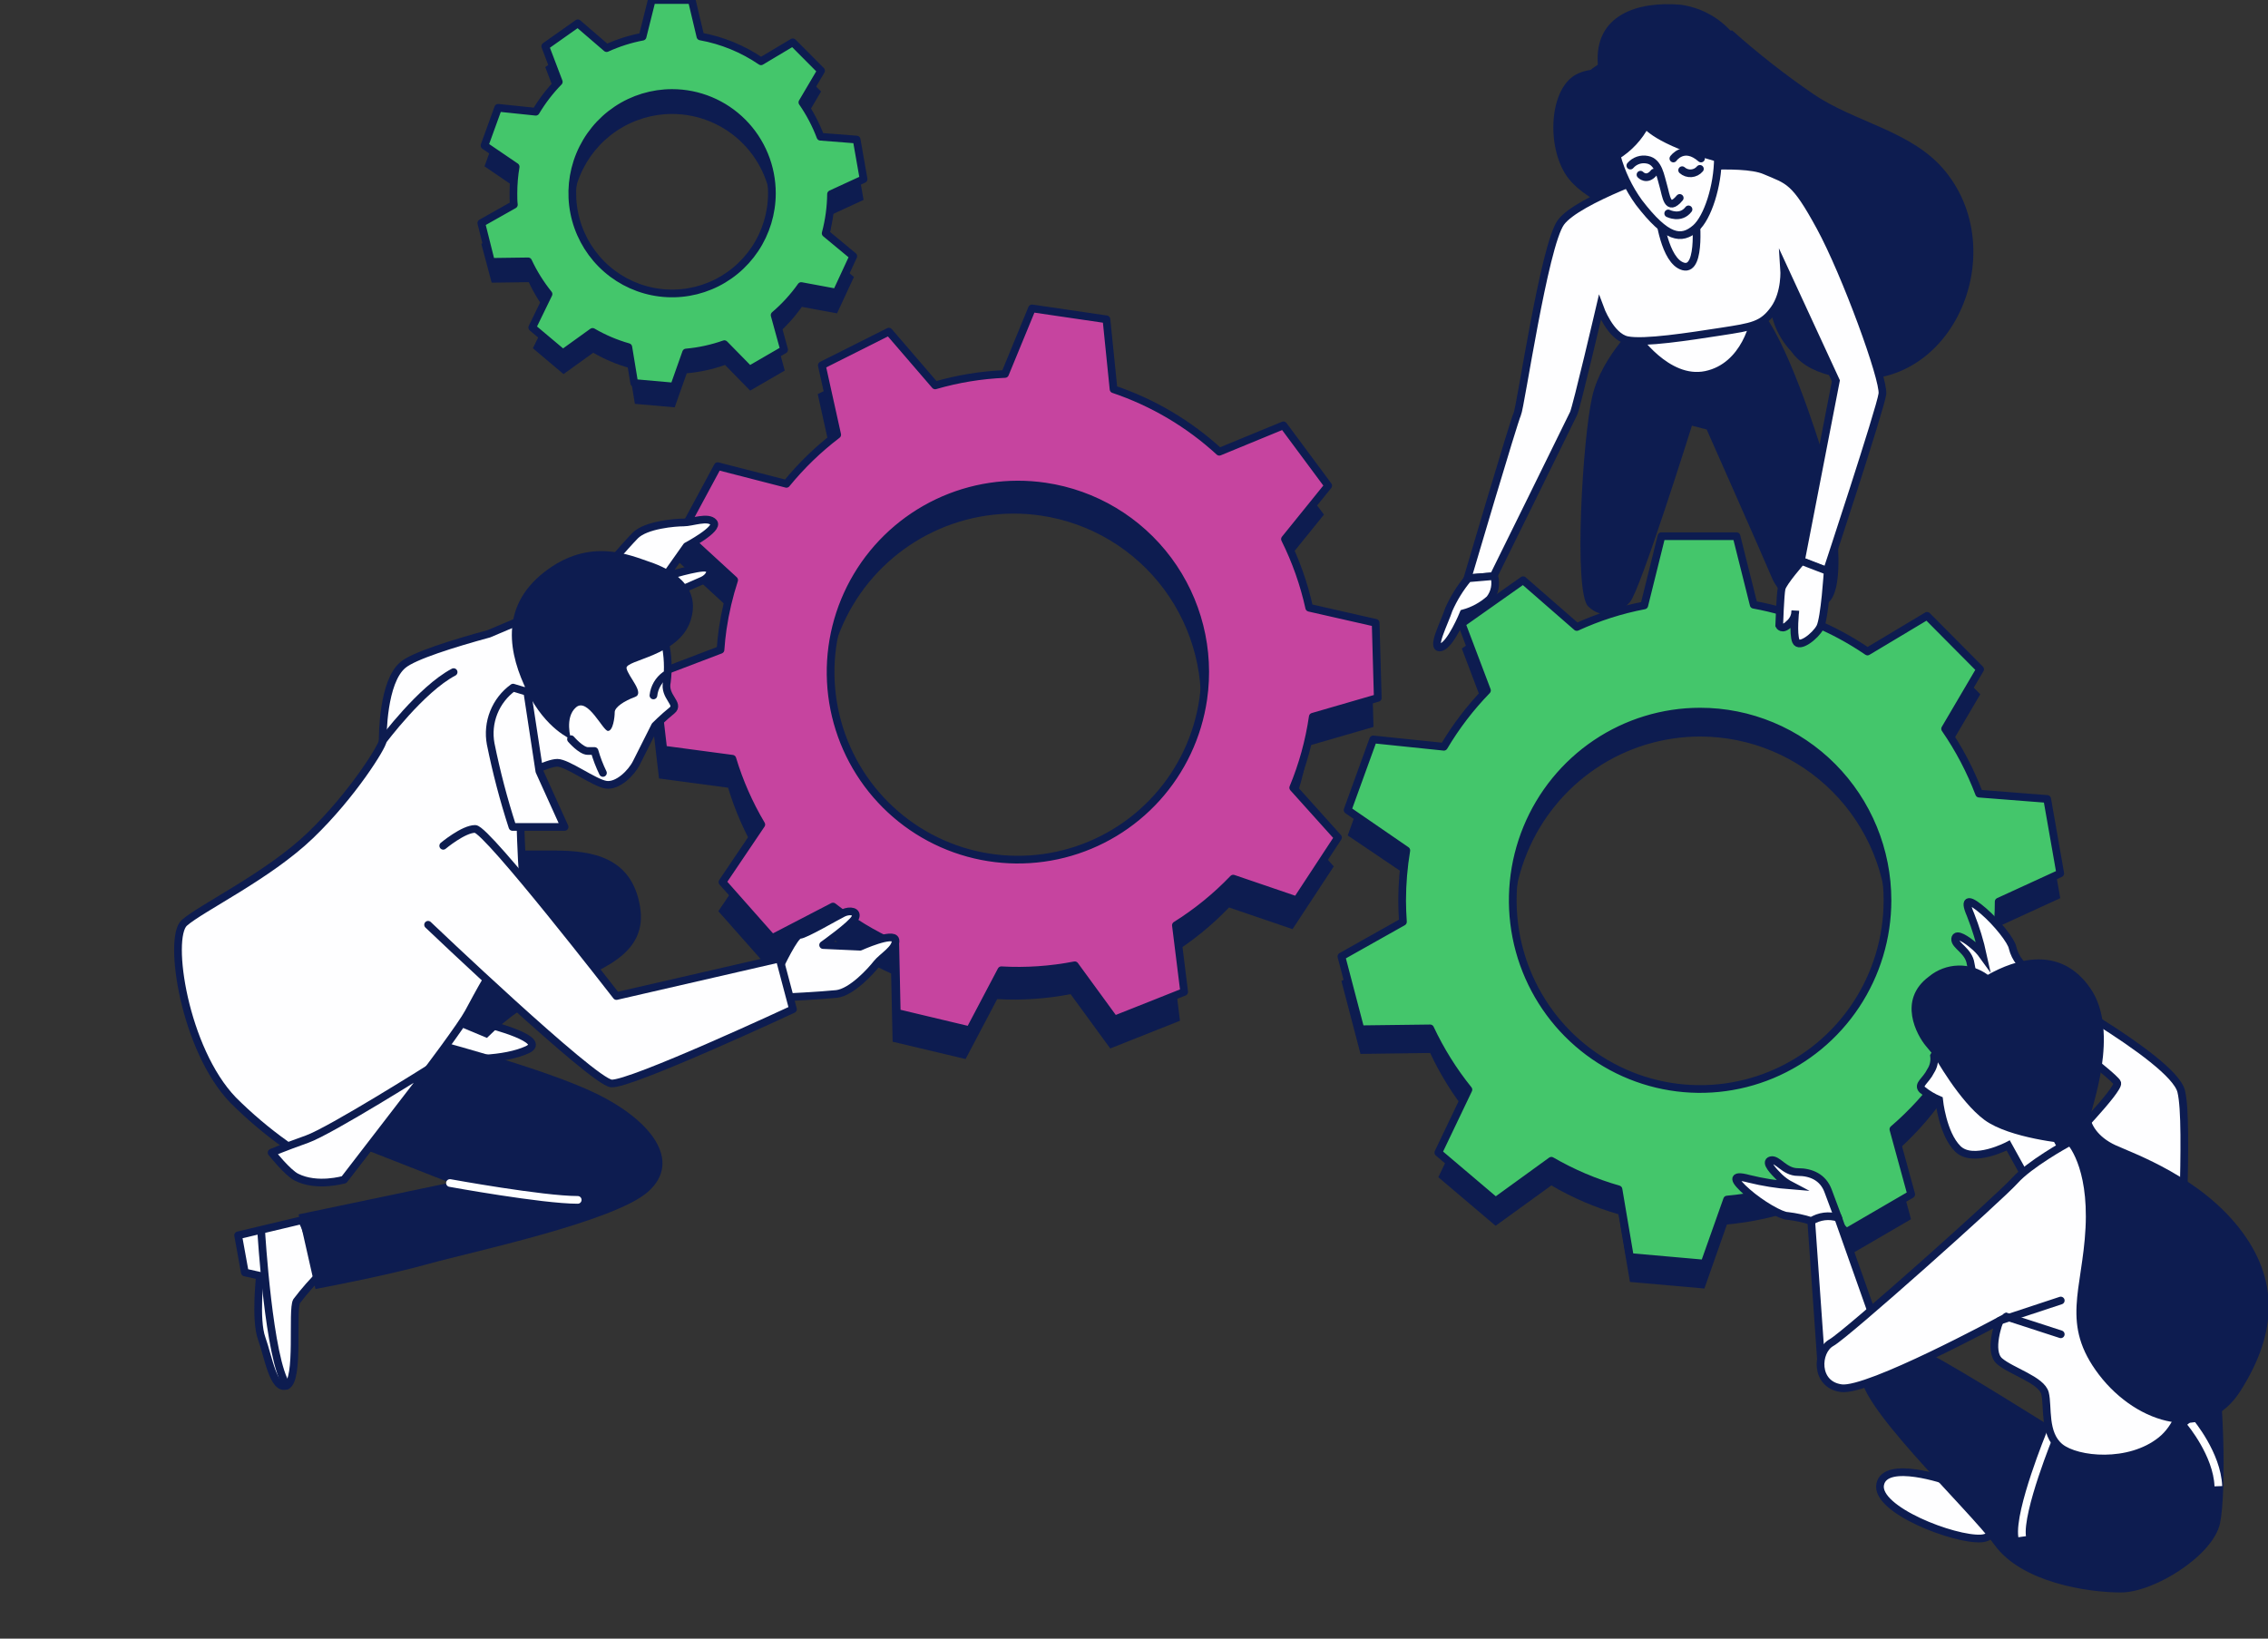
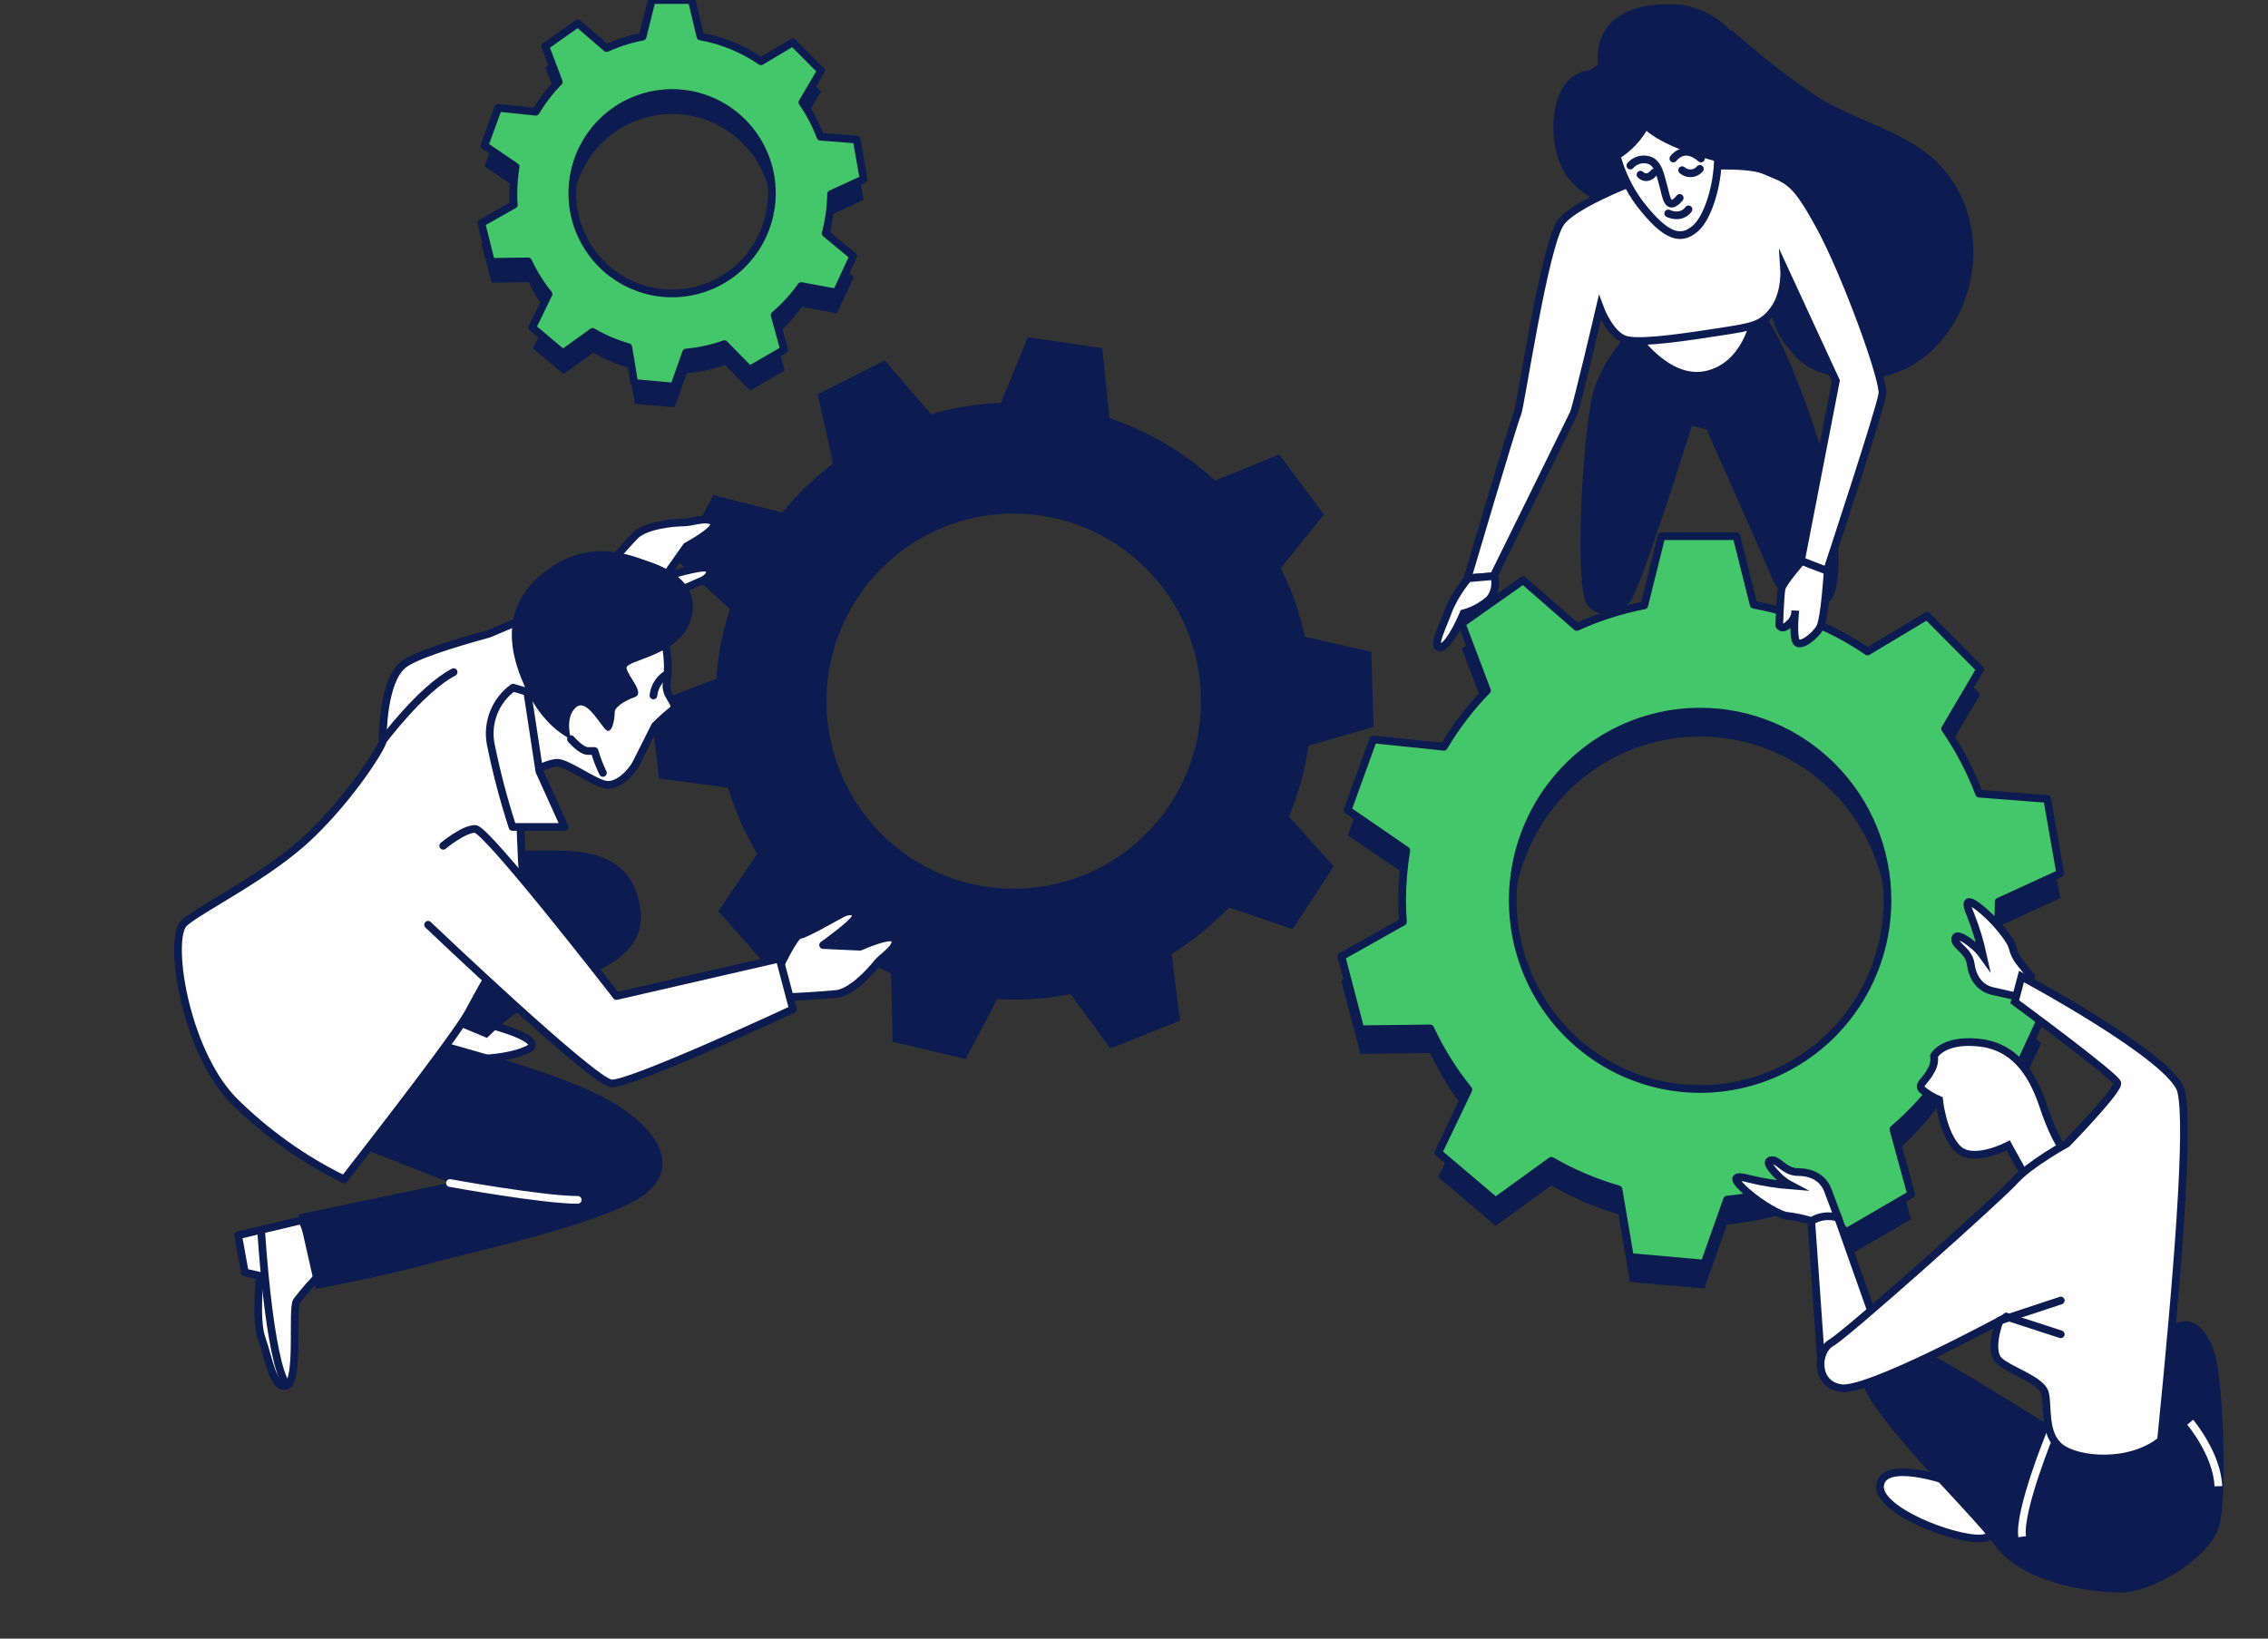
<svg xmlns="http://www.w3.org/2000/svg" width="530" height="383" viewBox="0 0 530 383" fill="none">
  <rect x="0" y="0" width="530" height="383" fill="#333333" stroke="none" />
  <g clip-path="url(#clip0_96_13990)">
    <path d="M194.201 50.236L201.807 46.721L200.184 37.487L191.729 36.825C190.653 33.979 189.236 31.276 187.508 28.776L191.868 21.389L185.264 14.753L177.835 19.173C173.571 16.265 168.747 14.287 163.676 13.365L161.648 4.857H152.305L150.163 13.416C147.265 13.971 144.443 14.874 141.758 16.103L135.027 10.296L127.421 15.683L130.578 23.974C128.524 26.089 126.721 28.436 125.203 30.966L116.418 30.062L113.224 38.876L120.5 43.843C120.153 45.9 119.979 47.983 119.98 50.071C119.98 50.962 119.98 51.841 120.082 52.707L112.476 56.999L114.897 66.067L123.568 65.952C124.844 68.683 126.444 71.249 128.334 73.594L124.531 81.401L131.693 87.438L138.627 82.446C141.256 83.966 144.062 85.156 146.981 85.986L148.363 94.392L157.667 95.207L160.481 87.247C163.534 86.975 166.54 86.32 169.431 85.299L175.3 91.297L183.388 86.61L181.169 78.523C183.51 76.52 185.596 74.236 187.381 71.722L195.608 73.237L199.55 64.73L193.098 59.393C193.841 56.398 194.212 53.323 194.201 50.236ZM180.383 50.071C180.383 54.705 179.015 59.236 176.453 63.09C173.89 66.944 170.247 69.947 165.985 71.721C161.723 73.495 157.033 73.959 152.508 73.055C147.984 72.15 143.828 69.918 140.566 66.641C137.304 63.364 135.082 59.188 134.182 54.642C133.282 50.096 133.744 45.385 135.51 41.103C137.275 36.821 140.265 33.16 144.1 30.585C147.936 28.011 152.446 26.636 157.059 26.636C163.245 26.636 169.178 29.105 173.552 33.5C177.926 37.895 180.383 43.855 180.383 50.071Z" fill="#0D1C50" />
    <path d="M194.201 45.366L201.807 41.864L200.184 32.621L191.729 31.959C190.656 29.116 189.239 26.418 187.508 23.924L191.868 16.527L185.264 9.893L177.835 14.324C173.573 11.413 168.749 9.435 163.676 8.518L161.648 0H152.305L150.163 8.569C147.265 9.12 144.443 10.018 141.758 11.243L135.027 5.449L127.421 10.823L130.578 19.124C128.518 21.233 126.714 23.58 125.203 26.114L116.418 25.198L113.224 34.021L120.5 38.974C120.154 41.031 119.98 43.114 119.98 45.2C119.98 46.092 119.98 46.97 120.082 47.849L112.476 52.139L114.745 61.205L123.416 61.09C124.691 63.821 126.292 66.386 128.182 68.73L124.379 76.548L131.541 82.57L138.475 77.579C141.101 79.109 143.908 80.302 146.829 81.131L148.211 89.522L157.515 90.35L160.329 82.392C163.382 82.12 166.388 81.465 169.279 80.444L175.148 86.428L183.236 81.743L181.017 73.657C183.361 71.659 185.447 69.375 187.229 66.858L195.456 68.386L199.398 59.881L192.946 54.533C193.743 51.542 194.165 48.462 194.201 45.366ZM180.383 45.2C180.376 49.832 179.002 54.358 176.434 58.206C173.867 62.053 170.221 65.05 165.958 66.817C161.696 68.585 157.007 69.043 152.485 68.135C147.963 67.227 143.811 64.993 140.552 61.715C137.294 58.437 135.077 54.262 134.18 49.719C133.283 45.175 133.747 40.467 135.513 36.188C137.28 31.909 140.269 28.253 144.104 25.68C147.939 23.107 152.447 21.734 157.059 21.734C160.125 21.734 163.161 22.342 165.994 23.521C168.826 24.701 171.399 26.43 173.565 28.61C175.732 30.789 177.449 33.376 178.619 36.223C179.789 39.07 180.388 42.12 180.383 45.2Z" fill="#44C66B" stroke="#0D1C50" stroke-width="1.8" stroke-linecap="round" stroke-linejoin="round" />
    <path d="M305.786 174.303L320.967 169.909L320.473 152.362L304.956 148.823C303.73 143.262 301.828 137.874 299.292 132.779L309.388 120.283L298.933 106.203L283.959 112.32C276.83 105.778 268.412 100.803 259.247 97.717L257.59 81.368L240.197 78.812L233.891 94.141C228.364 94.373 222.885 95.269 217.571 96.809L206.758 84.248L191.093 92.12L194.688 108.347C190.286 111.683 186.295 115.53 182.797 119.808L166.723 115.726L158.398 131.177L170.564 142.352C169.355 146.068 168.461 149.879 167.891 153.744C167.65 155.389 167.492 157.018 167.373 158.653L151.976 164.519L154.002 181.952L170.142 184.106C171.773 189.51 174.054 194.694 176.936 199.544L167.865 212.977L179.463 226.086L193.691 218.695C198.164 222.224 203.05 225.194 208.241 227.538L208.592 243.479L225.644 247.528L233.027 233.523C238.771 233.849 244.534 233.458 250.182 232.359L259.447 245.058L275.745 238.58L273.812 223.003C278.709 219.939 283.208 216.277 287.203 212.102L302.051 217.168L311.681 202.504L301.221 190.849C303.424 185.545 304.957 179.986 305.786 174.303ZM280.19 170.244C278.931 178.822 275.161 186.835 269.356 193.269C263.552 199.703 255.974 204.268 247.581 206.389C239.188 208.509 230.356 208.089 222.203 205.181C214.05 202.274 206.941 197.009 201.776 190.054C196.612 183.098 193.622 174.764 193.186 166.105C192.751 157.446 194.888 148.851 199.328 141.407C203.769 133.963 210.312 128.005 218.132 124.285C225.951 120.565 234.696 119.251 243.259 120.509C254.74 122.2 265.08 128.388 272.006 137.714C278.931 147.041 281.875 158.741 280.19 170.244Z" fill="#0D1C50" />
-     <path d="M306.777 167.527L321.964 163.122L321.469 145.576L305.945 142.049C304.719 136.489 302.816 131.101 300.279 126.006L310.377 113.511L299.921 99.419L284.936 105.588C277.806 99.042 269.387 94.063 260.22 90.972L258.56 74.636L241.163 72.081L234.856 87.408C229.328 87.64 223.847 88.535 218.532 90.075L207.716 77.514L192.048 85.385L195.644 101.611C191.249 104.954 187.265 108.806 183.776 113.087L167.719 108.954L159.392 124.404L171.561 135.579C170.354 139.29 169.461 143.096 168.891 146.957C168.649 148.601 168.489 150.243 168.371 151.878L152.971 157.743L154.996 175.188L171.139 177.343C172.761 182.726 175.033 187.89 177.904 192.722L168.83 206.166L180.431 219.275L194.662 211.885C199.134 215.415 204.022 218.38 209.218 220.714L209.558 236.734L226.612 240.797L233.998 226.78C239.744 227.106 245.507 226.715 251.157 225.616L260.424 238.315L276.726 231.838L274.792 216.262C279.69 213.198 284.189 209.537 288.186 205.362L303.037 210.43L312.67 195.754L302.206 184.112C304.414 178.796 305.949 173.224 306.777 167.527ZM281.177 163.454C279.918 172.032 276.147 180.044 270.342 186.477C264.536 192.91 256.957 197.475 248.562 199.595C240.167 201.715 231.333 201.294 223.178 198.387C215.023 195.479 207.912 190.215 202.746 183.259C197.579 176.304 194.589 167.97 194.153 159.312C193.717 150.653 195.854 142.059 200.295 134.616C204.736 127.173 211.281 121.215 219.102 117.496C226.923 113.777 235.67 112.463 244.235 113.722C255.721 115.409 266.065 121.597 272.993 130.924C279.921 140.25 282.865 151.952 281.177 163.454Z" fill="#C6449F" stroke="#0D1C50" stroke-width="1.8" stroke-linecap="round" stroke-linejoin="round" />
    <path d="M467.061 216.537L481.451 209.928L478.399 192.531L462.496 191.29C460.474 185.956 457.818 180.888 454.585 176.198L462.764 162.267L450.369 149.778L436.447 158.113C428.436 152.637 419.375 148.912 409.849 147.175L405.833 131.153H388.298L384.282 147.337C378.844 148.375 373.55 150.068 368.513 152.381L355.971 141.443L341.608 151.585L347.524 167.216C343.668 171.191 340.289 175.609 337.458 180.379L320.94 178.666L314.943 195.268L328.637 204.52C327.992 208.393 327.665 212.313 327.659 216.24C327.659 217.913 327.74 219.571 327.847 221.203L313.47 229.295L317.928 246.329L334.205 246.113C336.602 251.233 339.604 256.042 343.147 260.436L336.119 275.15L349.505 286.506L362.53 277.065C367.461 279.962 372.731 282.227 378.218 283.808L380.895 299.628L398.297 301.166L403.558 286.196C409.291 285.676 414.938 284.444 420.371 282.527L431.401 293.802L446.58 284.968L442.417 269.755C446.816 265.985 450.737 261.681 454.09 256.943L469.578 259.816L476.993 243.807L464.946 233.732C466.349 228.11 467.059 222.334 467.061 216.537ZM441.079 216.227C441.087 224.955 438.524 233.49 433.716 240.751C428.908 248.012 422.07 253.672 414.068 257.016C406.065 260.36 397.258 261.237 388.761 259.536C380.264 257.836 372.458 253.633 366.332 247.461C360.206 241.289 356.035 233.425 354.347 224.864C352.659 216.302 353.529 207.429 356.848 199.366C360.167 191.304 365.786 184.414 372.992 179.57C380.199 174.726 388.67 172.144 397.333 172.152C408.933 172.159 420.056 176.805 428.258 185.069C436.46 193.333 441.072 204.54 441.079 216.227Z" fill="#0D1C50" />
    <path d="M467.061 210.741L481.451 204.135L478.399 186.741L462.496 185.5C460.465 180.143 457.795 175.054 454.545 170.345L462.724 156.43L450.328 143.944L436.407 152.277C428.395 146.803 419.335 143.078 409.809 141.342L405.793 125.324H388.258L384.242 141.504C378.804 142.542 373.51 144.235 368.473 146.547L355.931 135.612L341.567 145.751L347.484 161.379C343.625 165.35 340.246 169.767 337.418 174.538L320.899 172.826L314.916 189.33L328.637 198.768C327.992 202.645 327.665 206.568 327.659 210.499C327.659 212.171 327.74 213.816 327.847 215.461L313.47 223.551L317.928 240.567L334.205 240.365C336.605 245.482 339.607 250.289 343.147 254.684L336.119 269.395L349.505 280.748L362.53 271.309C367.469 274.17 372.738 276.412 378.218 277.983L380.895 293.8L398.297 295.337L403.598 280.37C409.332 279.857 414.98 278.625 420.411 276.703L431.441 287.988L446.621 279.157L442.458 263.947C446.854 260.174 450.774 255.872 454.13 251.138L469.578 254.05L476.993 238.045L464.946 227.973C466.351 222.339 467.061 216.551 467.061 210.741ZM441.079 210.431C441.079 219.154 438.511 227.681 433.7 234.934C428.888 242.187 422.05 247.84 414.049 251.178C406.048 254.517 397.245 255.39 388.751 253.688C380.258 251.986 372.456 247.786 366.332 241.618C360.209 235.45 356.038 227.591 354.349 219.036C352.66 210.48 353.527 201.612 356.841 193.553C360.155 185.494 365.767 178.606 372.967 173.76C380.168 168.914 388.633 166.327 397.293 166.327C403.044 166.325 408.738 167.465 414.051 169.681C419.364 171.896 424.192 175.145 428.258 179.241C432.324 183.337 435.55 188.199 437.749 193.551C439.949 198.903 441.081 204.639 441.079 210.431Z" fill="#44C66B" stroke="#0D1C50" stroke-width="1.8" stroke-linecap="round" stroke-linejoin="round" />
    <path d="M451.959 246.776C452.135 248.015 451.856 249.277 451.173 250.325C449.995 252.691 448.031 253.48 449.209 254.707C450.4 255.679 451.723 256.476 453.138 257.073C453.138 257.073 453.924 264.961 457.503 268.51C461.083 272.06 469.289 267.722 469.289 267.722L473.218 274.821L482.647 269.299C482.647 269.299 480.29 266.933 477.539 258.651C474.789 250.369 470.468 244.453 462.217 243.664C453.967 242.876 451.959 246.776 451.959 246.776Z" fill="#FEFEFF" stroke="#0D1C50" stroke-width="1.8" stroke-miterlimit="10" />
    <path d="M429.55 284.637L427.193 278.327C426.015 275.171 423.264 273.944 420.122 273.944C416.979 273.944 415.407 270.789 413.836 271.184C412.264 271.578 414.621 273.944 415.8 275.128C416.62 275.911 417.546 276.575 418.55 277.1C415.239 276.843 411.954 276.316 408.728 275.522C404.363 274.339 405.192 275.916 408.335 278.677C411.478 281.438 416.193 284.199 417.764 284.199C419.63 284.424 421.471 284.82 423.264 285.382L425.389 289.326L429.55 284.637Z" fill="#FEFEFF" stroke="#0D1C50" stroke-width="1.8" stroke-miterlimit="10" />
    <path d="M472.345 233.147L465.797 231.687C462.508 230.971 460.951 228.4 460.515 225.274C460.078 222.148 456.731 221.038 456.892 219.431C457.052 217.825 459.802 219.811 461.068 220.892C461.951 221.6 462.735 222.426 463.396 223.346C462.687 220.092 461.714 216.902 460.486 213.808C458.696 209.674 460.369 210.244 463.541 212.975C466.713 215.707 470.089 220.001 470.322 221.549C470.624 222.777 471.19 223.924 471.981 224.909L474.6 228.195L472.345 233.147Z" fill="#FEFEFF" stroke="#0D1C50" stroke-width="1.8" stroke-miterlimit="10" />
    <path d="M425.623 318.947L423.265 285.424C424.19 284.834 425.233 284.457 426.32 284.321C427.407 284.185 428.511 284.292 429.551 284.635L439.737 313.425C439.737 313.425 431.909 324.468 425.623 318.947Z" fill="#FEFEFF" stroke="#0D1C50" stroke-width="1.8" stroke-miterlimit="10" />
    <path d="M455.101 346.16C455.101 346.16 440.551 341.033 439.372 346.949C438.193 352.865 456.673 359.979 462.959 359.584C469.245 359.19 463.352 349.33 455.101 346.16Z" fill="#FEFEFF" stroke="#0D1C50" stroke-width="1.8" stroke-miterlimit="10" />
    <path d="M480.681 334.328C480.681 334.328 457.502 319.722 451.216 316.581C444.93 313.441 437.844 314.215 435.094 320.525C432.344 326.835 459.83 352.485 466.145 361.161C472.46 369.837 487.753 372.204 495.611 372.204C503.468 372.204 517.218 363.527 518.79 356.034C520.361 348.541 519.576 323.286 517.611 316.596C515.647 309.906 510.933 305.553 505.432 311.863C499.932 318.173 486.138 334.723 480.681 334.328Z" fill="#0D1C50" />
    <path d="M479.139 335C479.139 335 471.689 353.127 472.547 359.174" stroke="#FEFEFF" stroke-width="1.8" stroke-miterlimit="10" />
    <path d="M511.82 332.414C511.82 332.414 518.12 339.893 518.397 347.372" stroke="#FEFEFF" stroke-width="1.8" stroke-miterlimit="10" />
-     <path d="M482.995 267.283C482.995 267.283 474.352 272.015 470.816 275.959C467.28 279.903 431.529 311.848 427.978 313.82C424.428 315.792 424.05 323.679 430.336 324.468C436.622 325.257 467.28 308.693 467.28 308.693C467.28 308.693 464.53 315.792 467.28 318.158C470.03 320.524 477.102 322.54 477.888 325.651C478.673 328.762 477.495 335.116 481.424 338.271C485.352 341.426 497.531 342.653 504.996 336.694C512.46 330.734 512.068 316.58 510.496 307.115C508.925 297.65 511.675 262.944 509.71 255.057C507.746 247.169 472.387 228.239 472.387 228.239L470.816 234.155C470.816 234.155 494.388 251.507 494.781 253.143C495.174 254.779 482.995 267.283 482.995 267.283Z" fill="#FEFEFF" stroke="#0D1C50" stroke-width="1.8" stroke-miterlimit="10" />
+     <path d="M482.995 267.283C482.995 267.283 474.352 272.015 470.816 275.959C467.28 279.903 431.529 311.848 427.978 313.82C424.428 315.792 424.05 323.679 430.336 324.468C436.622 325.257 467.28 308.693 467.28 308.693C467.28 308.693 464.53 315.792 467.28 318.158C470.03 320.524 477.102 322.54 477.888 325.651C478.673 328.762 477.495 335.116 481.424 338.271C485.352 341.426 497.531 342.653 504.996 336.694C508.925 297.65 511.675 262.944 509.71 255.057C507.746 247.169 472.387 228.239 472.387 228.239L470.816 234.155C470.816 234.155 494.388 251.507 494.781 253.143C495.174 254.779 482.995 267.283 482.995 267.283Z" fill="#FEFEFF" stroke="#0D1C50" stroke-width="1.8" stroke-miterlimit="10" />
    <path d="M467.28 308.693L481.569 303.975" stroke="#0D1C50" stroke-width="1.8" stroke-miterlimit="10" stroke-linecap="round" />
    <path d="M468.836 307.729L481.568 311.863" stroke="#0D1C50" stroke-width="1.8" stroke-miterlimit="10" stroke-linecap="round" />
-     <path d="M464.53 227.845C462.52 226.369 460.077 225.607 457.588 225.678C455.098 225.75 452.703 226.651 450.78 228.239C443.315 233.761 448.03 242.043 449.994 244.409L451.958 246.775C451.958 246.775 457.851 257.424 463.744 261.762C469.637 266.1 482.995 267.283 482.995 267.283C482.995 267.283 488.103 272.41 487.36 287.002C486.618 301.594 481.467 309.482 490.503 321.313C499.539 333.145 515.604 337.527 523.461 325.257C531.318 312.988 533.283 300.426 523.854 287.791C514.425 275.156 498.71 269.649 494.388 267.678C490.067 265.706 488.495 262.551 488.495 260.973C488.495 259.395 495.567 241.254 488.495 231C481.424 220.746 470.816 224.281 464.53 227.845Z" fill="#0D1C50" />
    <path d="M454.602 40.042C446.905 30.563 433.606 28.708 423.726 21.959C417.113 17.425 410.795 12.473 404.81 7.133H404.358C401.288 3.834 397.175 1.703 392.718 1.101C382.532 0.239 372.507 3.555 373.394 15.123C372.812 15.503 372.245 15.898 371.663 16.35C370.711 16.481 369.781 16.742 368.898 17.125C361.783 20.134 361.23 34.945 366.541 41.722C369.364 45.316 374.893 48.354 379.971 50.048V50.209C379.971 50.209 380.408 51.669 395.177 53.13C409.946 54.591 414.268 60.434 413.598 67.547C413.344 70.199 413.659 72.876 414.523 75.395C415.386 77.915 416.778 80.22 418.604 82.154C420.393 84.681 423.304 86.667 427.974 87.821C454.995 94.394 470.826 59.981 454.602 40.042Z" fill="#0D1C50" />
    <path d="M383.52 74.748C383.52 74.748 374.353 82.811 372.083 92.671C369.813 102.53 367.717 138.463 371.137 141.735C374.556 145.007 378.5 143.444 380.915 140.698C383.33 137.952 395.379 99.492 395.379 99.492L398.827 100.383C398.827 100.383 412.621 131.496 414.076 135.06C415.531 138.624 421.192 144.393 426.837 141.151C432.483 137.908 428.292 113.398 425.382 104.312C422.472 95.227 414.833 72.718 408.78 70.323C402.727 67.927 386.503 69.987 383.52 74.748Z" fill="#0D1C50" />
    <path d="M382.067 78.328C382.067 78.328 389.473 89.517 398.64 87.618C407.807 85.719 410.397 74.866 410.033 72.543C409.67 70.221 382.067 78.328 382.067 78.328Z" fill="#FEFEFF" stroke="#0D1C50" stroke-width="1.8" stroke-miterlimit="10" />
    <path d="M389.34 39.619C389.34 39.619 368.649 46.63 364.75 51.991C360.85 57.352 355.335 95.256 354.564 96.79C353.793 98.323 342.923 135.162 342.923 135.162L349.006 134.694C349.006 134.694 367.019 98.177 367.732 96.629C368.445 95.081 373.858 71.929 373.858 71.929C373.858 71.929 376.317 78.677 380.232 79.495C384.146 80.313 394.782 78.648 402.16 77.509C409.537 76.37 411.865 76.048 414.601 72.25C417.336 68.453 416.943 62.858 416.943 62.858L429.02 89.004L420.843 131.13L426.896 133.511C426.896 133.511 439.468 95.46 439.89 92.057C440.312 88.654 431.305 63.954 425.339 52.999C419.373 42.044 418.064 42.263 412.418 39.853C406.772 37.443 389.34 39.619 389.34 39.619Z" fill="#FEFEFF" stroke="#0D1C50" stroke-width="1.8" stroke-miterlimit="10" />
-     <path d="M387.741 50.325C387.741 50.325 388.919 61.061 393.357 62.273C397.795 63.486 396.195 49.959 396.195 49.959L387.741 50.325Z" fill="#FEFEFF" stroke="#0D1C50" stroke-width="1.8" stroke-miterlimit="10" />
    <path d="M384.583 29.087C383.016 32.092 380.668 34.616 377.788 36.391C378.844 40.327 380.609 44.035 382.997 47.331C389.516 55.818 392.892 56.241 396.238 53.349C399.061 50.895 401.448 43.387 401.448 36.917C386.999 32.885 384.583 29.087 384.583 29.087Z" fill="#FEFEFF" stroke="#0D1C50" stroke-width="1.8" stroke-miterlimit="10" />
    <path d="M380.989 38.699C381.471 38.134 382.096 37.711 382.797 37.472C383.499 37.233 384.251 37.187 384.976 37.34C387.624 37.808 388.046 41.299 388.701 43.461C389.356 45.623 389.618 49.757 392.528 46.265" stroke="#0D1C50" stroke-width="1.8" stroke-linecap="round" stroke-linejoin="round" />
    <path d="M391.044 37.048C391.044 37.048 393.489 33.513 397.505 37.048" stroke="#0D1C50" stroke-width="1.8" stroke-linecap="round" stroke-linejoin="round" />
    <path d="M389.838 49.887C389.838 49.887 392.748 51.348 394.582 48.938" stroke="#0D1C50" stroke-width="1.8" stroke-linecap="round" stroke-linejoin="round" />
    <path d="M383.359 40.832C383.359 40.832 384.816 42.438 386.506 40.35" stroke="#0D1C50" stroke-width="1.8" stroke-linecap="round" stroke-linejoin="round" />
    <path d="M393.095 39.78C393.386 40.037 393.724 40.233 394.091 40.357C394.458 40.481 394.846 40.53 395.233 40.502C395.619 40.473 395.996 40.367 396.341 40.191C396.686 40.014 396.992 39.77 397.242 39.473" stroke="#0D1C50" stroke-width="1.8" stroke-linecap="round" stroke-linejoin="round" />
    <path d="M343.099 135.162C341.248 137.368 339.72 139.828 338.559 142.466C337.599 145.461 334.296 151.683 336.609 151.318C338.923 150.953 342.008 143.357 342.008 143.357C344.274 142.738 346.367 141.598 348.119 140.027C348.709 139.277 349.114 138.398 349.298 137.46C349.483 136.523 349.443 135.555 349.181 134.636L343.099 135.162Z" fill="#FEFEFF" stroke="#0D1C50" stroke-width="1.8" stroke-miterlimit="10" />
    <path d="M421.019 131.13C421.019 131.13 416.654 136.097 416.334 137.557C416.014 139.018 415.781 146.19 415.781 146.19C415.781 146.19 416.451 147.505 418.08 145.825C418.536 145.456 418.903 144.988 419.155 144.457C419.407 143.927 419.537 143.346 419.535 142.758C419.535 142.758 418.939 148.075 419.681 149.857C420.423 151.639 424.235 148.674 425.327 146.614C426.418 144.554 427.102 133.467 427.102 133.467L421.019 131.13Z" fill="#FEFEFF" stroke="#0D1C50" stroke-width="1.8" stroke-miterlimit="10" />
    <path d="M114.184 239.434C114.184 239.434 128.327 242.984 123.22 245.35C118.112 247.716 108.291 248.111 102.849 246.533C97.407 244.956 96.563 239.04 100.884 238.251C105.206 237.462 114.184 239.434 114.184 239.434Z" fill="#FEFEFF" stroke="#0D1C50" stroke-width="1.8" stroke-linecap="round" stroke-linejoin="round" />
    <path d="M70.574 285.183L55.645 288.733L57.217 297.409L60.753 298.198C60.753 298.198 59.574 308.422 61.145 312.804C62.717 317.186 63.896 325.03 66.966 323.847C70.036 322.664 68.144 306.1 69.323 304.128C71.123 301.753 73.093 299.512 75.216 297.424L71.287 286.775L70.574 285.183Z" fill="#FEFEFF" stroke="#0D1C50" stroke-width="1.8" stroke-linecap="round" stroke-linejoin="round" />
    <path d="M61.044 287.812C61.044 287.812 62.834 317.99 67.039 323.833" stroke="#0D1C50" stroke-width="1.8" stroke-linecap="round" stroke-linejoin="round" />
    <path d="M98.468 242.195C98.468 242.195 126.362 249.293 139.327 255.604C152.292 261.914 159.378 271.379 151.521 278.478C143.663 285.577 109.862 292.676 100.04 295.436C90.218 298.197 73.717 301.279 73.717 301.279L69.774 283.838L105.147 276.433L80.003 266.573C80.003 266.573 70.967 263.418 75.289 253.953C79.611 244.488 98.468 242.195 98.468 242.195Z" fill="#0D1C50" />
    <path d="M105.147 276.505C105.147 276.505 126.755 280.449 135.005 280.449" stroke="#FEFEFF" stroke-width="1.8" stroke-miterlimit="10" stroke-linecap="round" />
    <path d="M104.361 238.645L113.79 242.589C118.568 237.816 124.155 233.938 130.291 231.137C140.112 226.755 151.52 223.249 149.556 211.812C147.592 200.375 138.541 198.798 129.505 198.798H113.79L104.361 238.645Z" fill="#0D1C50" />
    <path d="M145.191 139.686C145.191 139.686 153.252 141.497 153.921 140.577C154.591 139.656 162.652 136.399 164.238 135.639C165.824 134.88 166.726 133.083 164.995 132.718C163.263 132.353 155.449 134.748 155.449 134.748L160.455 127.664C160.455 127.664 168.079 123.632 166.77 122.113C165.46 120.594 161.75 122.113 159.785 122.113C157.821 122.113 150.895 122.653 148.407 125.21C145.919 127.766 140.287 134.354 140.287 134.354L145.191 139.686Z" fill="#FEFEFF" stroke="#0D1C50" stroke-width="1.8" stroke-linecap="round" stroke-linejoin="round" />
    <path d="M129.709 156.862L147.592 141.35L141.262 136.69L114.256 148.127C106.078 150.362 96.678 153.269 94.147 155.431C89.432 159.374 89.432 171.995 89.432 173.178C89.432 174.361 82.389 185.783 72.539 195.249C62.688 204.714 47.002 212.207 43.073 215.698C39.145 219.189 43.073 245.291 54.467 257.123C62.038 264.687 70.799 270.95 80.396 275.659C80.396 275.659 106.326 242.531 109.498 236.615C112.67 230.699 113.426 229.501 113.426 229.501C113.426 229.501 123.248 212.543 122.462 207.416C121.677 202.289 121.284 180.598 121.284 175.865C121.284 171.133 128.355 160.879 129.534 157.33C129.563 157.213 129.636 157.037 129.709 156.862Z" fill="#FEFEFF" stroke="#0D1C50" stroke-width="1.8" stroke-linecap="round" stroke-linejoin="round" />
    <path d="M89.432 173.164C89.432 173.164 98.41 161.084 106.006 157.096" stroke="#0D1C50" stroke-width="1.8" stroke-miterlimit="10" stroke-linecap="round" />
    <path d="M155.448 150.289C156.09 153.268 156.223 156.335 155.841 159.359C155.055 162.909 158.984 164.486 157.02 166.064C155.055 167.641 153.091 169.613 153.091 169.613L148.726 178.29C147.547 180.656 144.361 183.811 141.64 183.417C138.919 183.022 132.603 178.29 130.246 178.29C127.889 178.29 121.996 181.445 121.996 181.445C121.996 181.445 121.21 169.613 121.21 165.275C121.21 160.937 126.318 159.754 126.318 159.754C126.318 159.754 129.853 152.261 134.568 148.711C139.282 145.162 151.52 144.767 155.448 150.289Z" fill="#FEFEFF" stroke="#0D1C50" stroke-width="1.8" stroke-linecap="round" stroke-linejoin="round" />
    <path d="M133.433 172.77C133.433 172.77 135.79 175.531 137.362 175.531H138.933C139.437 177.294 140.094 179.01 140.898 180.658" stroke="#0D1C50" stroke-width="1.8" stroke-linecap="round" stroke-linejoin="round" />
    <path d="M155.452 157.812C154.689 158.364 154.049 159.07 153.575 159.885C153.101 160.7 152.802 161.606 152.699 162.544" stroke="#0D1C50" stroke-width="1.8" stroke-linecap="round" stroke-linejoin="round" />
    <path d="M133.434 172.769C133.434 172.769 127.541 170.402 123.248 161.726C118.956 153.05 116.57 142.007 127.177 133.725C137.785 125.443 147.228 129.781 151.914 131.359C156.599 132.936 164.093 136.88 161.342 145.162C158.592 153.444 146.02 154.233 146.413 156.205C146.806 158.177 150.779 162.047 148.378 162.909C145.977 163.771 143.649 165.275 143.649 166.459C143.649 167.642 143.27 170.841 142.077 170.841C140.884 170.841 137.363 162.953 134.613 165.319C131.862 167.686 133.434 172.769 133.434 172.769Z" fill="#0D1C50" />
    <path d="M123.219 161.727L126.042 180.263L131.935 193.278H119.756C117.69 186.91 115.99 180.428 114.663 173.865C114.207 171.401 114.456 168.857 115.384 166.53C116.311 164.203 117.878 162.188 119.902 160.719L123.219 161.727Z" fill="#FEFEFF" stroke="#0D1C50" stroke-width="1.8" stroke-linecap="round" stroke-linejoin="round" />
    <path d="M182.165 226.012C182.165 226.012 185.701 218.518 186.879 218.518C188.058 218.518 195.523 214.136 197.065 213.391C198.607 212.646 200.601 212.997 199.815 214.574C199.029 216.152 192.351 220.885 192.351 220.885L200.994 221.279C200.994 221.279 208.851 217.729 209.244 219.701C209.637 221.673 206.101 223.645 204.879 225.223C203.657 226.801 199.059 231.942 195.45 232.322C191.841 232.702 183.271 233.126 183.271 233.126L182.165 226.012Z" fill="#FEFEFF" stroke="#0D1C50" stroke-width="1.8" stroke-linecap="round" stroke-linejoin="round" />
    <path d="M100.04 216.15C100.04 216.15 138.542 252.843 142.863 253.237C147.185 253.631 185.308 235.884 185.308 235.884L182.165 224.038L144.056 232.802C144.056 232.802 113.791 193.744 111.041 193.744C108.291 193.744 103.576 197.687 103.576 197.687" fill="#FEFEFF" />
    <path d="M100.04 216.15C100.04 216.15 138.542 252.843 142.863 253.237C147.185 253.631 185.308 235.884 185.308 235.884L182.165 224.038L144.056 232.802C144.056 232.802 113.791 193.744 111.041 193.744C108.291 193.744 103.576 197.687 103.576 197.687" stroke="#0D1C50" stroke-width="1.8" stroke-linecap="round" stroke-linejoin="round" />
-     <path d="M100.432 249.687C100.432 249.687 77.252 264.294 71.752 266.251C66.252 268.209 63.473 269.406 63.473 269.406C63.473 269.406 67.212 274.124 69.293 275.147C74.138 277.586 80.395 275.716 80.395 275.716L100.432 249.687Z" fill="#FEFEFF" stroke="#0D1C50" stroke-width="1.8" stroke-linecap="round" stroke-linejoin="round" />
  </g>
  <defs>
    <clipPath id="clip0_96_13990">
      <rect width="530" height="383" fill="white" />
    </clipPath>
  </defs>
</svg>